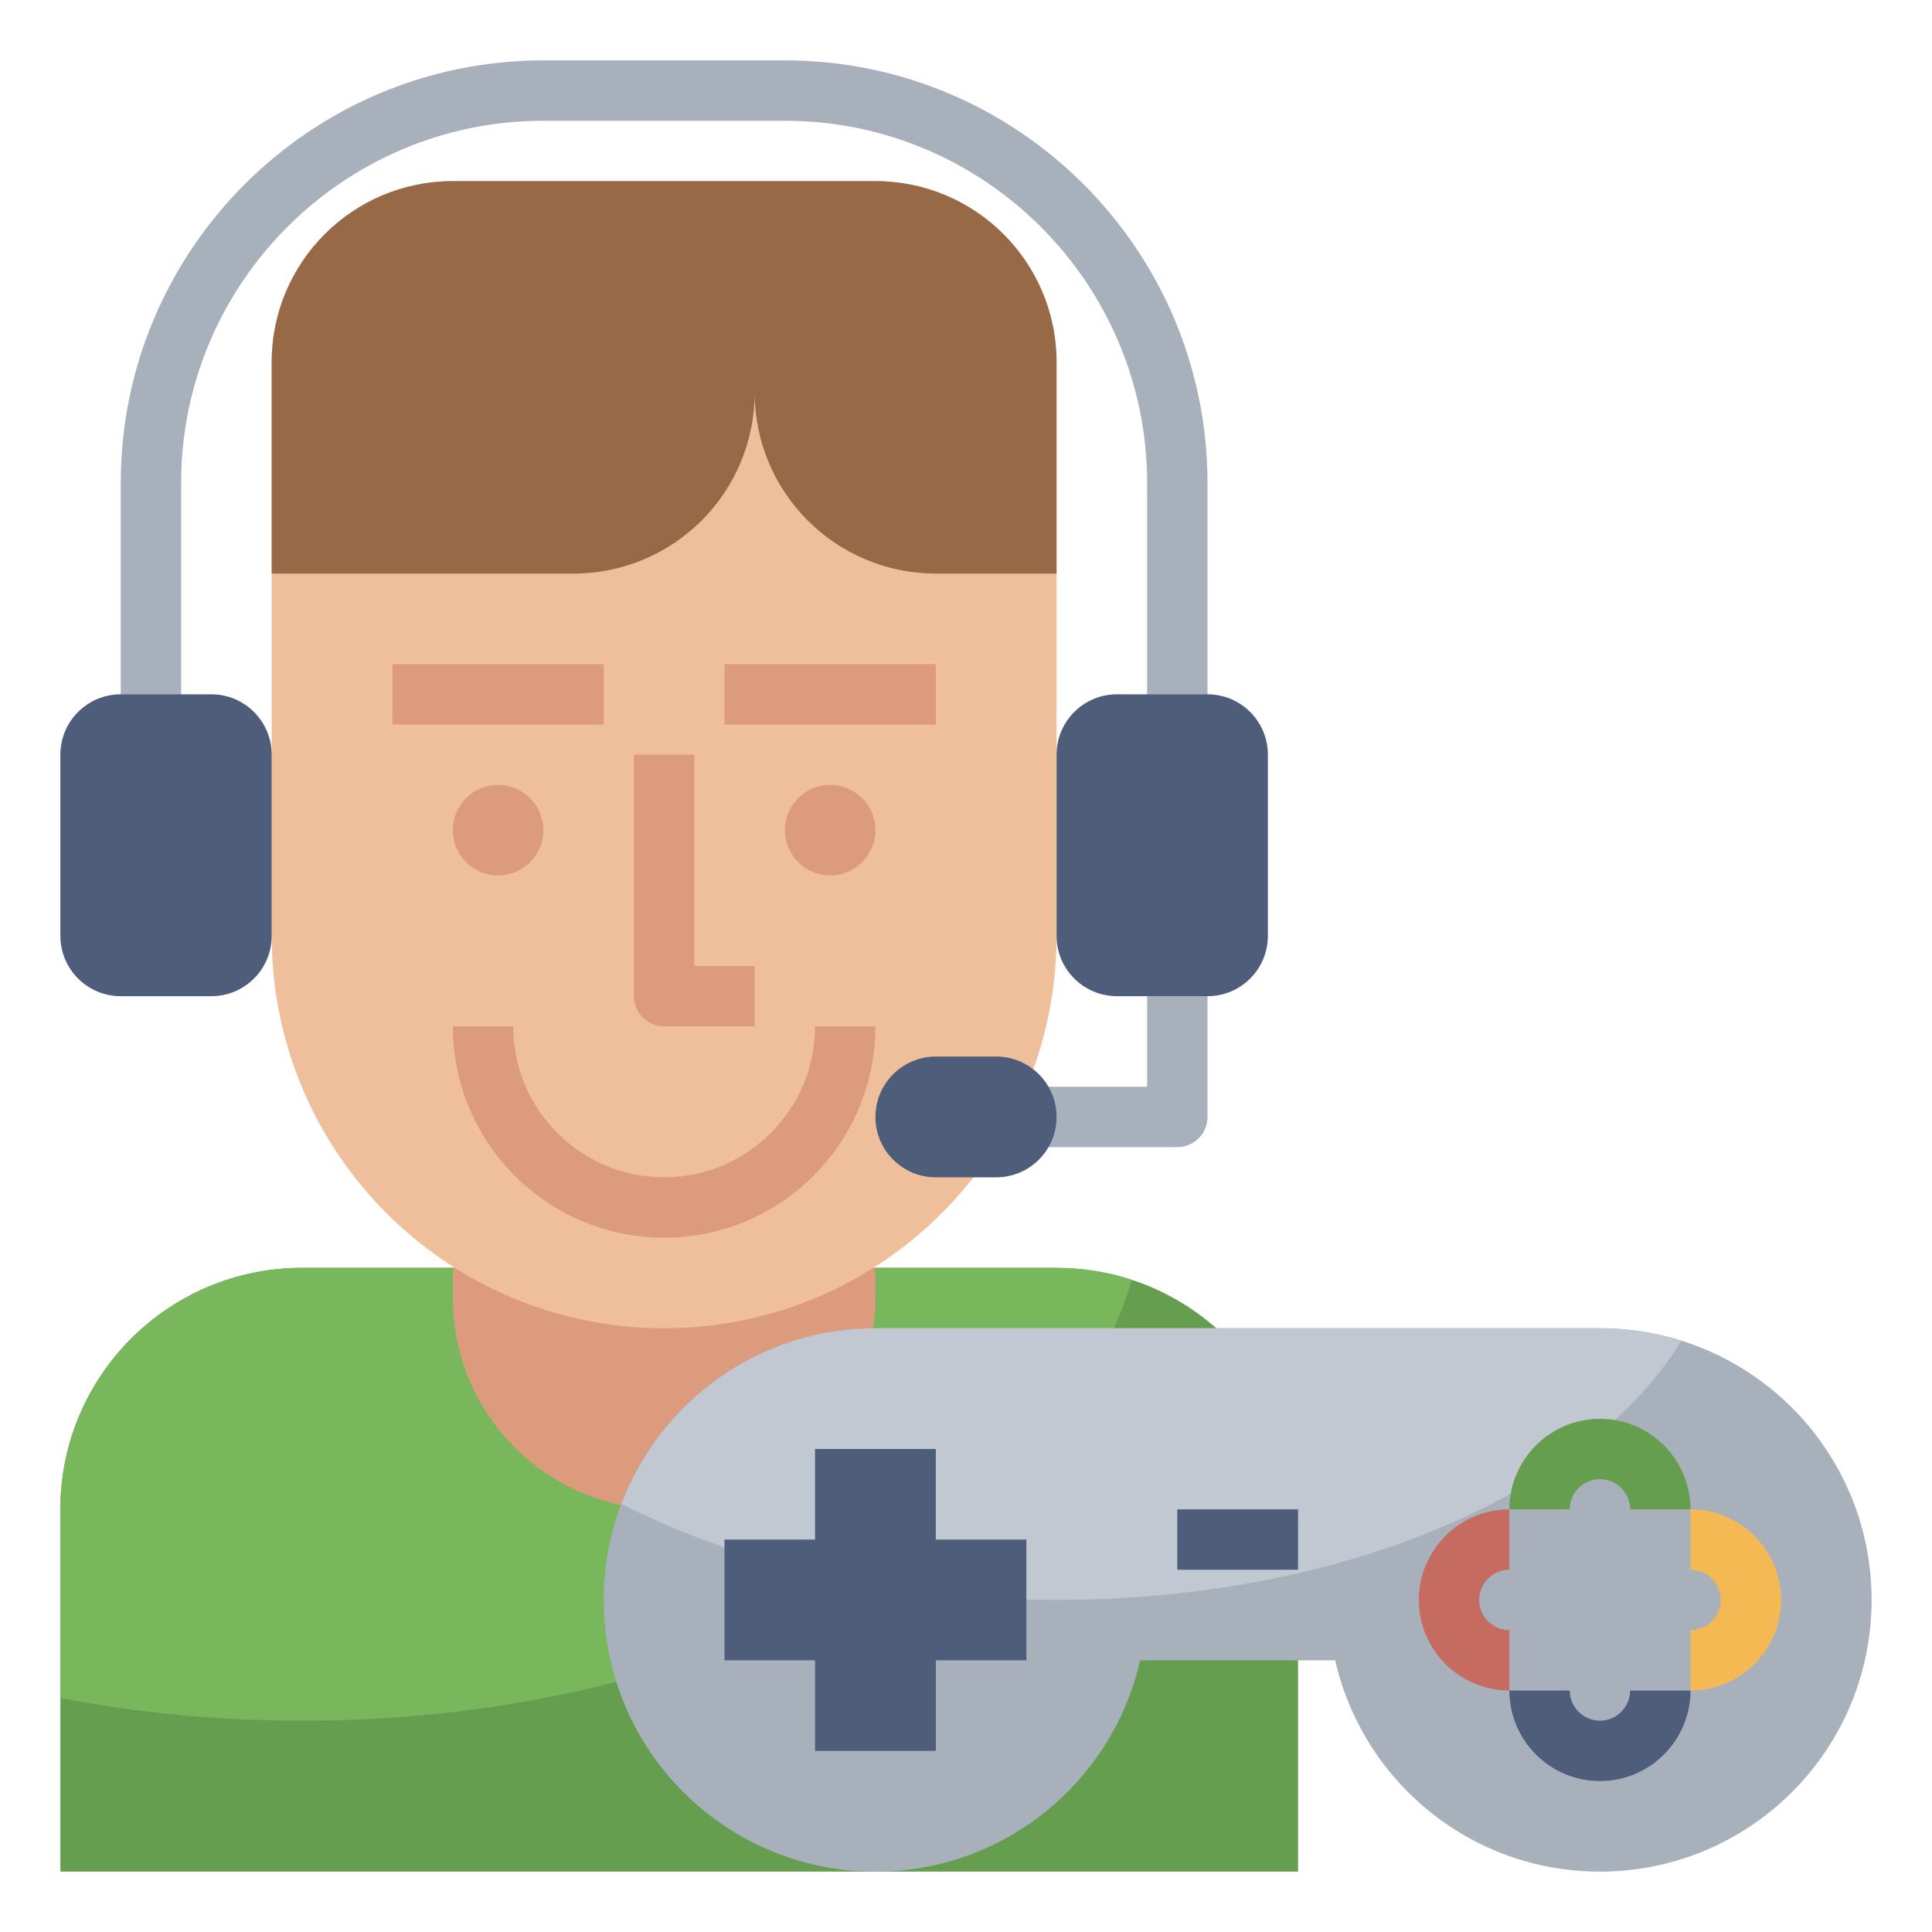
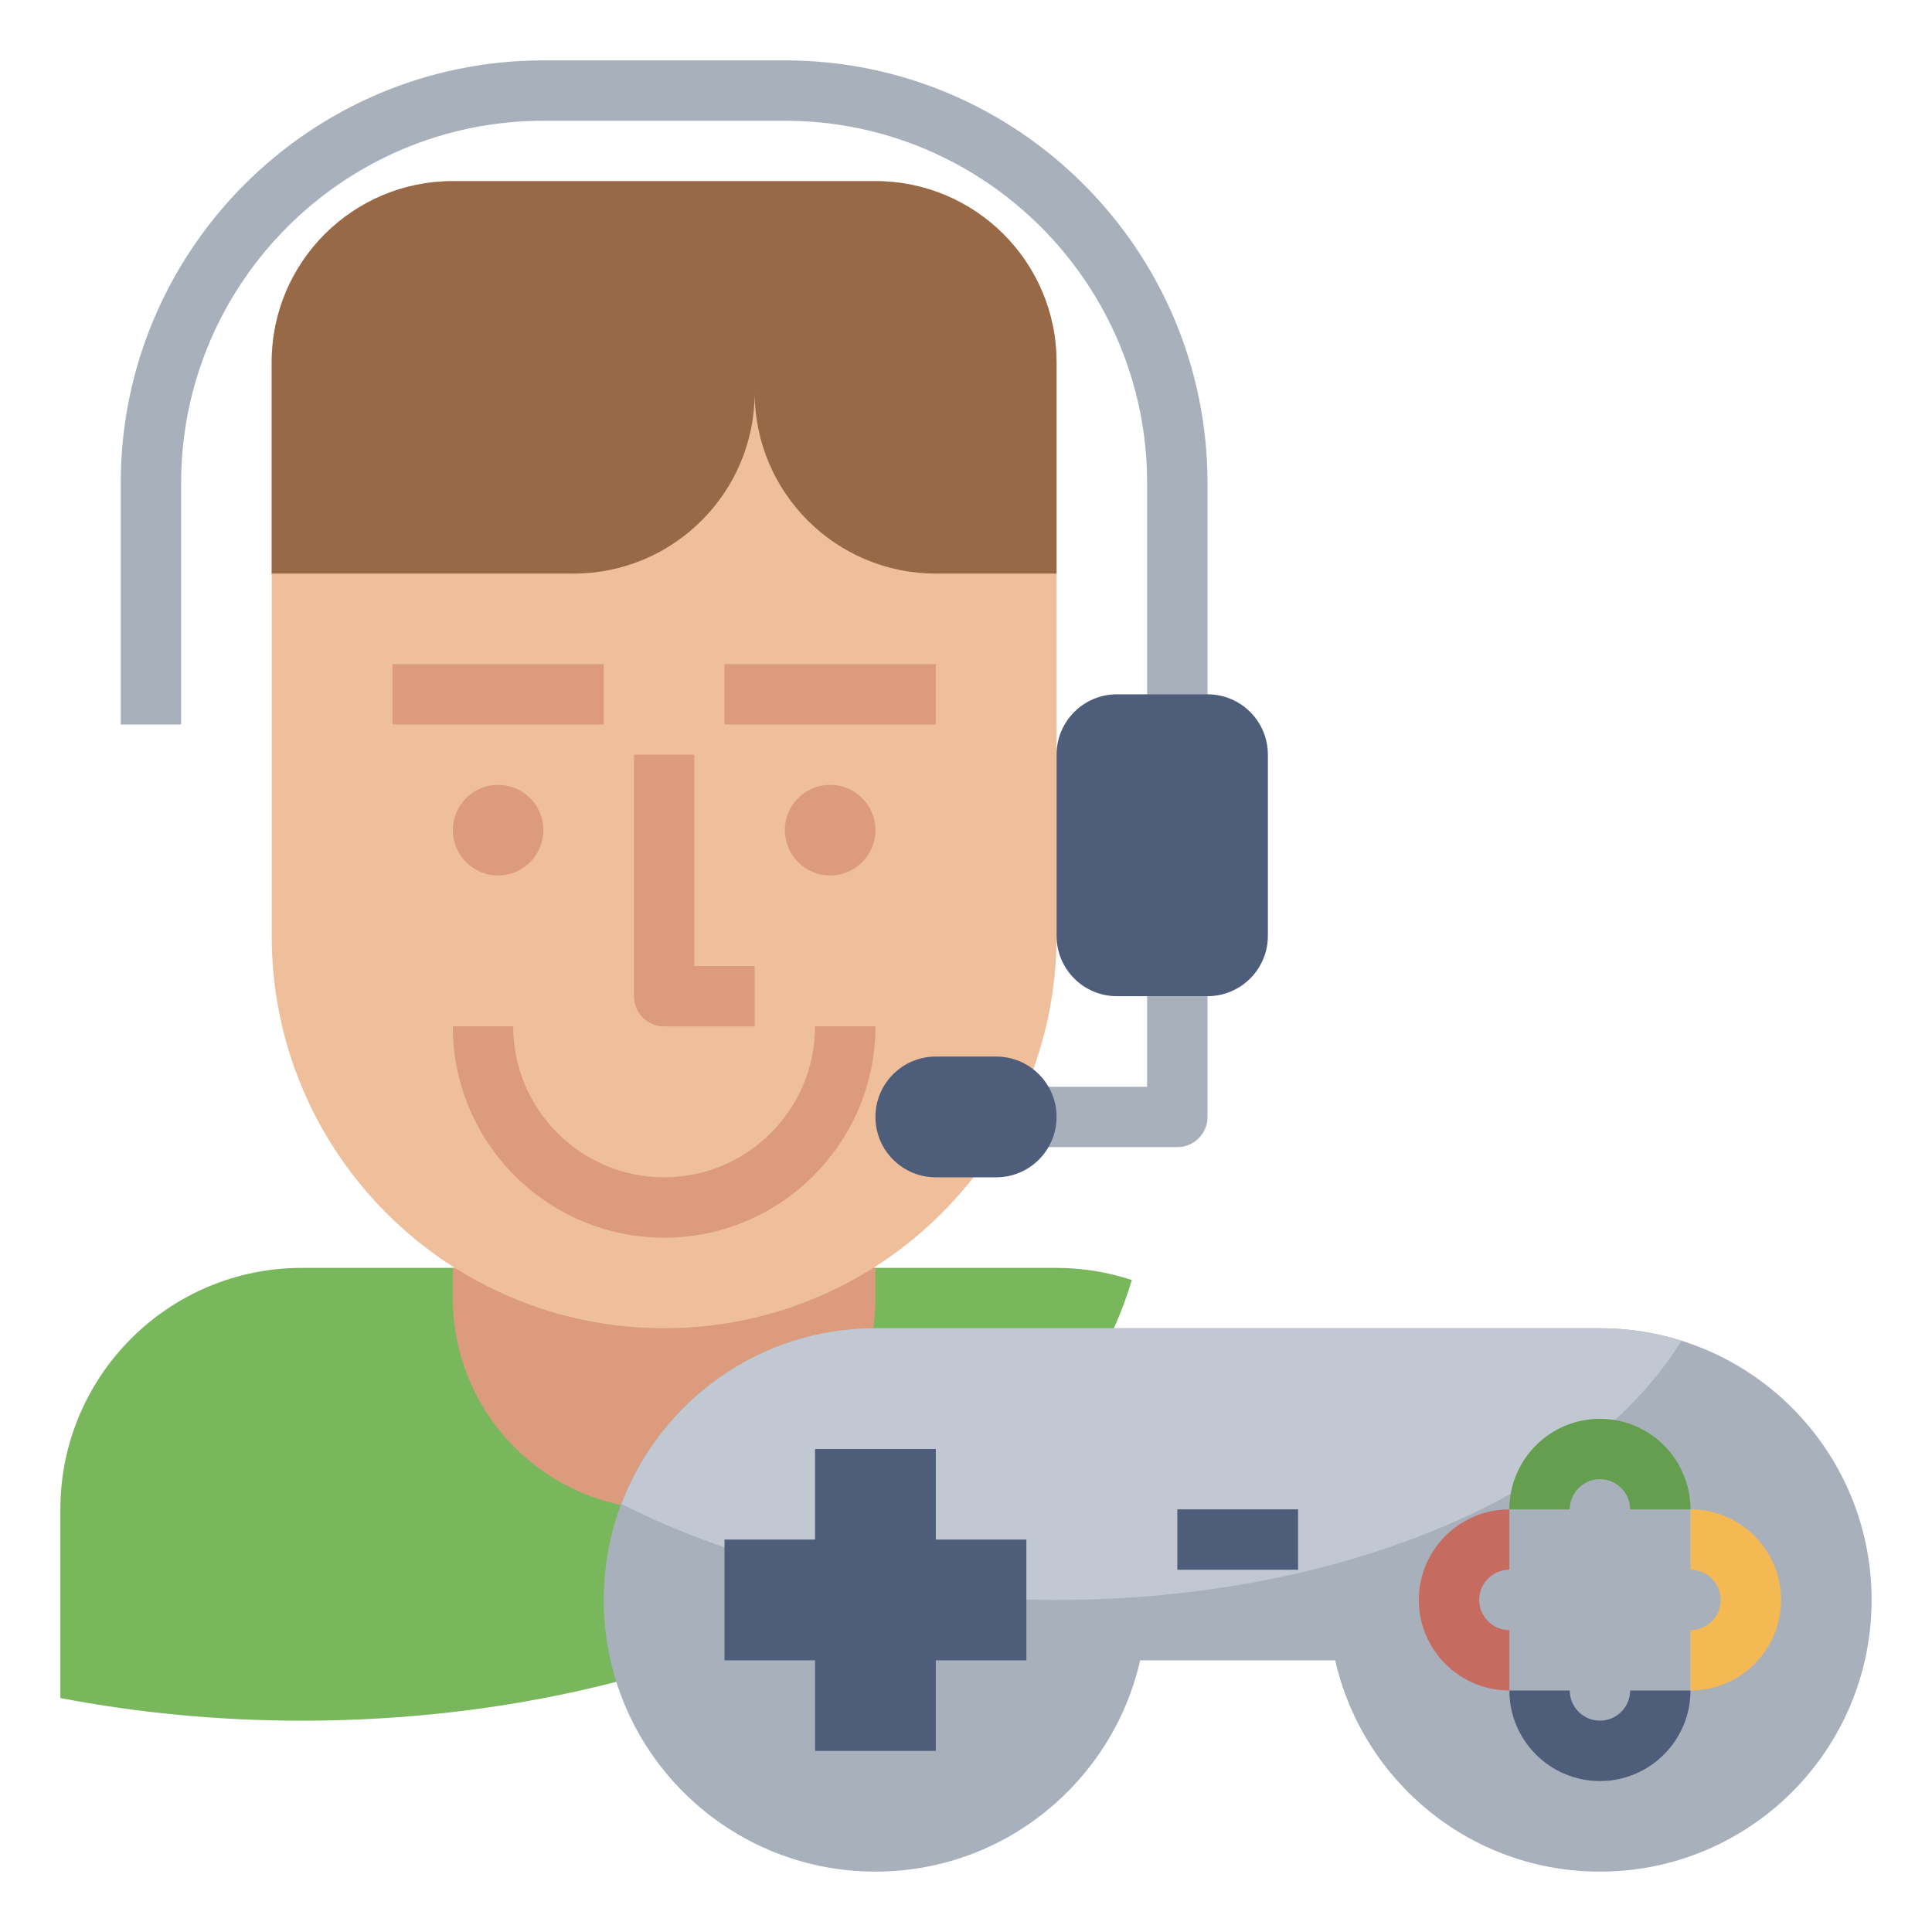
<svg xmlns="http://www.w3.org/2000/svg" id="Layer_3" enable-background="new 0 0 64 64" height="512" viewBox="0 0 64 64" width="512">
  <g>
    <g>
      <path d="m39 38h-5v-2h4v-3h2v4c0 .552-.448 1-1 1z" fill="#a8b0bc" />
    </g>
    <g>
      <path d="m40 24h-2v-8c0-6.617-5.383-12-12-12h-8c-6.617 0-12 5.383-12 12v8h-2v-8c0-7.72 6.28-14 14-14h8c7.72 0 14 6.28 14 14z" fill="#a8b0bc" />
    </g>
-     <path d="m43 62v-12c0-4.418-3.582-8-8-8h-5-15-5c-4.418 0-8 3.582-8 8v12" fill="#669e4f" />
    <path d="m10 57c13.654 0 25.019-6.284 27.494-14.598-.786-.258-1.622-.402-2.494-.402h-5-15-5c-4.418 0-8 3.582-8 8v6.25c2.536.486 5.219.75 8 .75z" fill="#78b75b" />
    <path d="m29 42v1c0 3.866-3.134 7-7 7-3.866 0-7-3.134-7-7v-1" fill="#db9b7c" />
    <path d="m32.345 38.874c-2.375 3.116-6.125 5.126-10.345 5.126-7.18 0-13-5.82-13-13v-19c0-3.314 2.686-6 6-6h14c3.314 0 6 2.686 6 6v19c0 1.553-.272 3.043-.772 4.424" fill="#efbe9a" />
    <path d="m29 6h-14c-3.314 0-6 2.686-6 6v7h10c3.314 0 6-2.686 6-6 0 3.314 2.686 6 6 6h4v-7c0-3.314-2.686-6-6-6z" fill="#976947" />
    <g fill="#4d5d7a">
      <path d="m40 33h-3c-1.105 0-2-.895-2-2v-6c0-1.105.895-2 2-2h3c1.105 0 2 .895 2 2v6c0 1.105-.895 2-2 2z" />
-       <path d="m7 33h-3c-1.105 0-2-.895-2-2v-6c0-1.105.895-2 2-2h3c1.105 0 2 .895 2 2v6c0 1.105-.895 2-2 2z" />
      <path d="m33 39h-2c-1.105 0-2-.895-2-2 0-1.105.895-2 2-2h2c1.105 0 2 .895 2 2 0 1.105-.895 2-2 2z" />
    </g>
    <path d="m53 44h-24c-4.971 0-9 4.029-9 9s4.029 9 9 9c4.282 0 7.859-2.993 8.769-7h6.461c.911 4.007 4.487 7 8.769 7 4.971 0 9-4.029 9-9 .001-4.971-4.028-9-8.999-9z" fill="#a8b0bc" />
    <path d="m35 53c9.528 0 17.64-3.58 20.698-8.588-.852-.267-1.758-.412-2.698-.412h-24c-3.849 0-7.124 2.42-8.41 5.818 3.86 1.981 8.896 3.182 14.41 3.182z" fill="#c1c8d1" />
    <path d="m34 51h-3v-3h-4v3h-3v4h3v3h4v-3h3z" fill="#4d5d7a" />
    <g>
      <path d="m39 50h4v2h-4z" fill="#4d5d7a" />
    </g>
    <path d="m56 50h-2c0-.551-.449-1-1-1s-1 .449-1 1h-2c0-1.654 1.346-3 3-3s3 1.346 3 3z" fill="#669e4f" />
    <g>
      <path d="m53 59c-1.654 0-3-1.346-3-3h2c0 .551.449 1 1 1s1-.449 1-1h2c0 1.654-1.346 3-3 3z" fill="#4d5d7a" />
    </g>
    <g>
      <path d="m50 56c-1.654 0-3-1.346-3-3s1.346-3 3-3v2c-.551 0-1 .449-1 1s.449 1 1 1z" fill="#c66b60" />
    </g>
    <path d="m56 56v-2c.551 0 1-.449 1-1s-.449-1-1-1v-2c1.654 0 3 1.346 3 3s-1.346 3-3 3z" fill="#f5b953" />
    <g>
      <path d="m25 34h-3c-.552 0-1-.448-1-1v-8h2v7h2z" fill="#db9b7c" />
    </g>
    <g>
      <path d="m13 22h7v2h-7z" fill="#db9b7c" />
    </g>
    <g>
      <path d="m16.5 29c-.827 0-1.5-.673-1.5-1.5s.673-1.5 1.5-1.5 1.5.673 1.5 1.5-.673 1.5-1.5 1.5z" fill="#db9b7c" />
    </g>
    <g>
      <path d="m27.5 29c-.827 0-1.5-.673-1.5-1.5s.673-1.5 1.5-1.5 1.5.673 1.5 1.5-.673 1.5-1.5 1.5z" fill="#db9b7c" />
    </g>
    <g>
      <path d="m22 41c-3.86 0-7-3.14-7-7h2c0 2.757 2.243 5 5 5s5-2.243 5-5h2c0 3.86-3.14 7-7 7z" fill="#db9b7c" />
    </g>
    <g>
      <path d="m24 22h7v2h-7z" fill="#db9b7c" />
    </g>
  </g>
</svg>